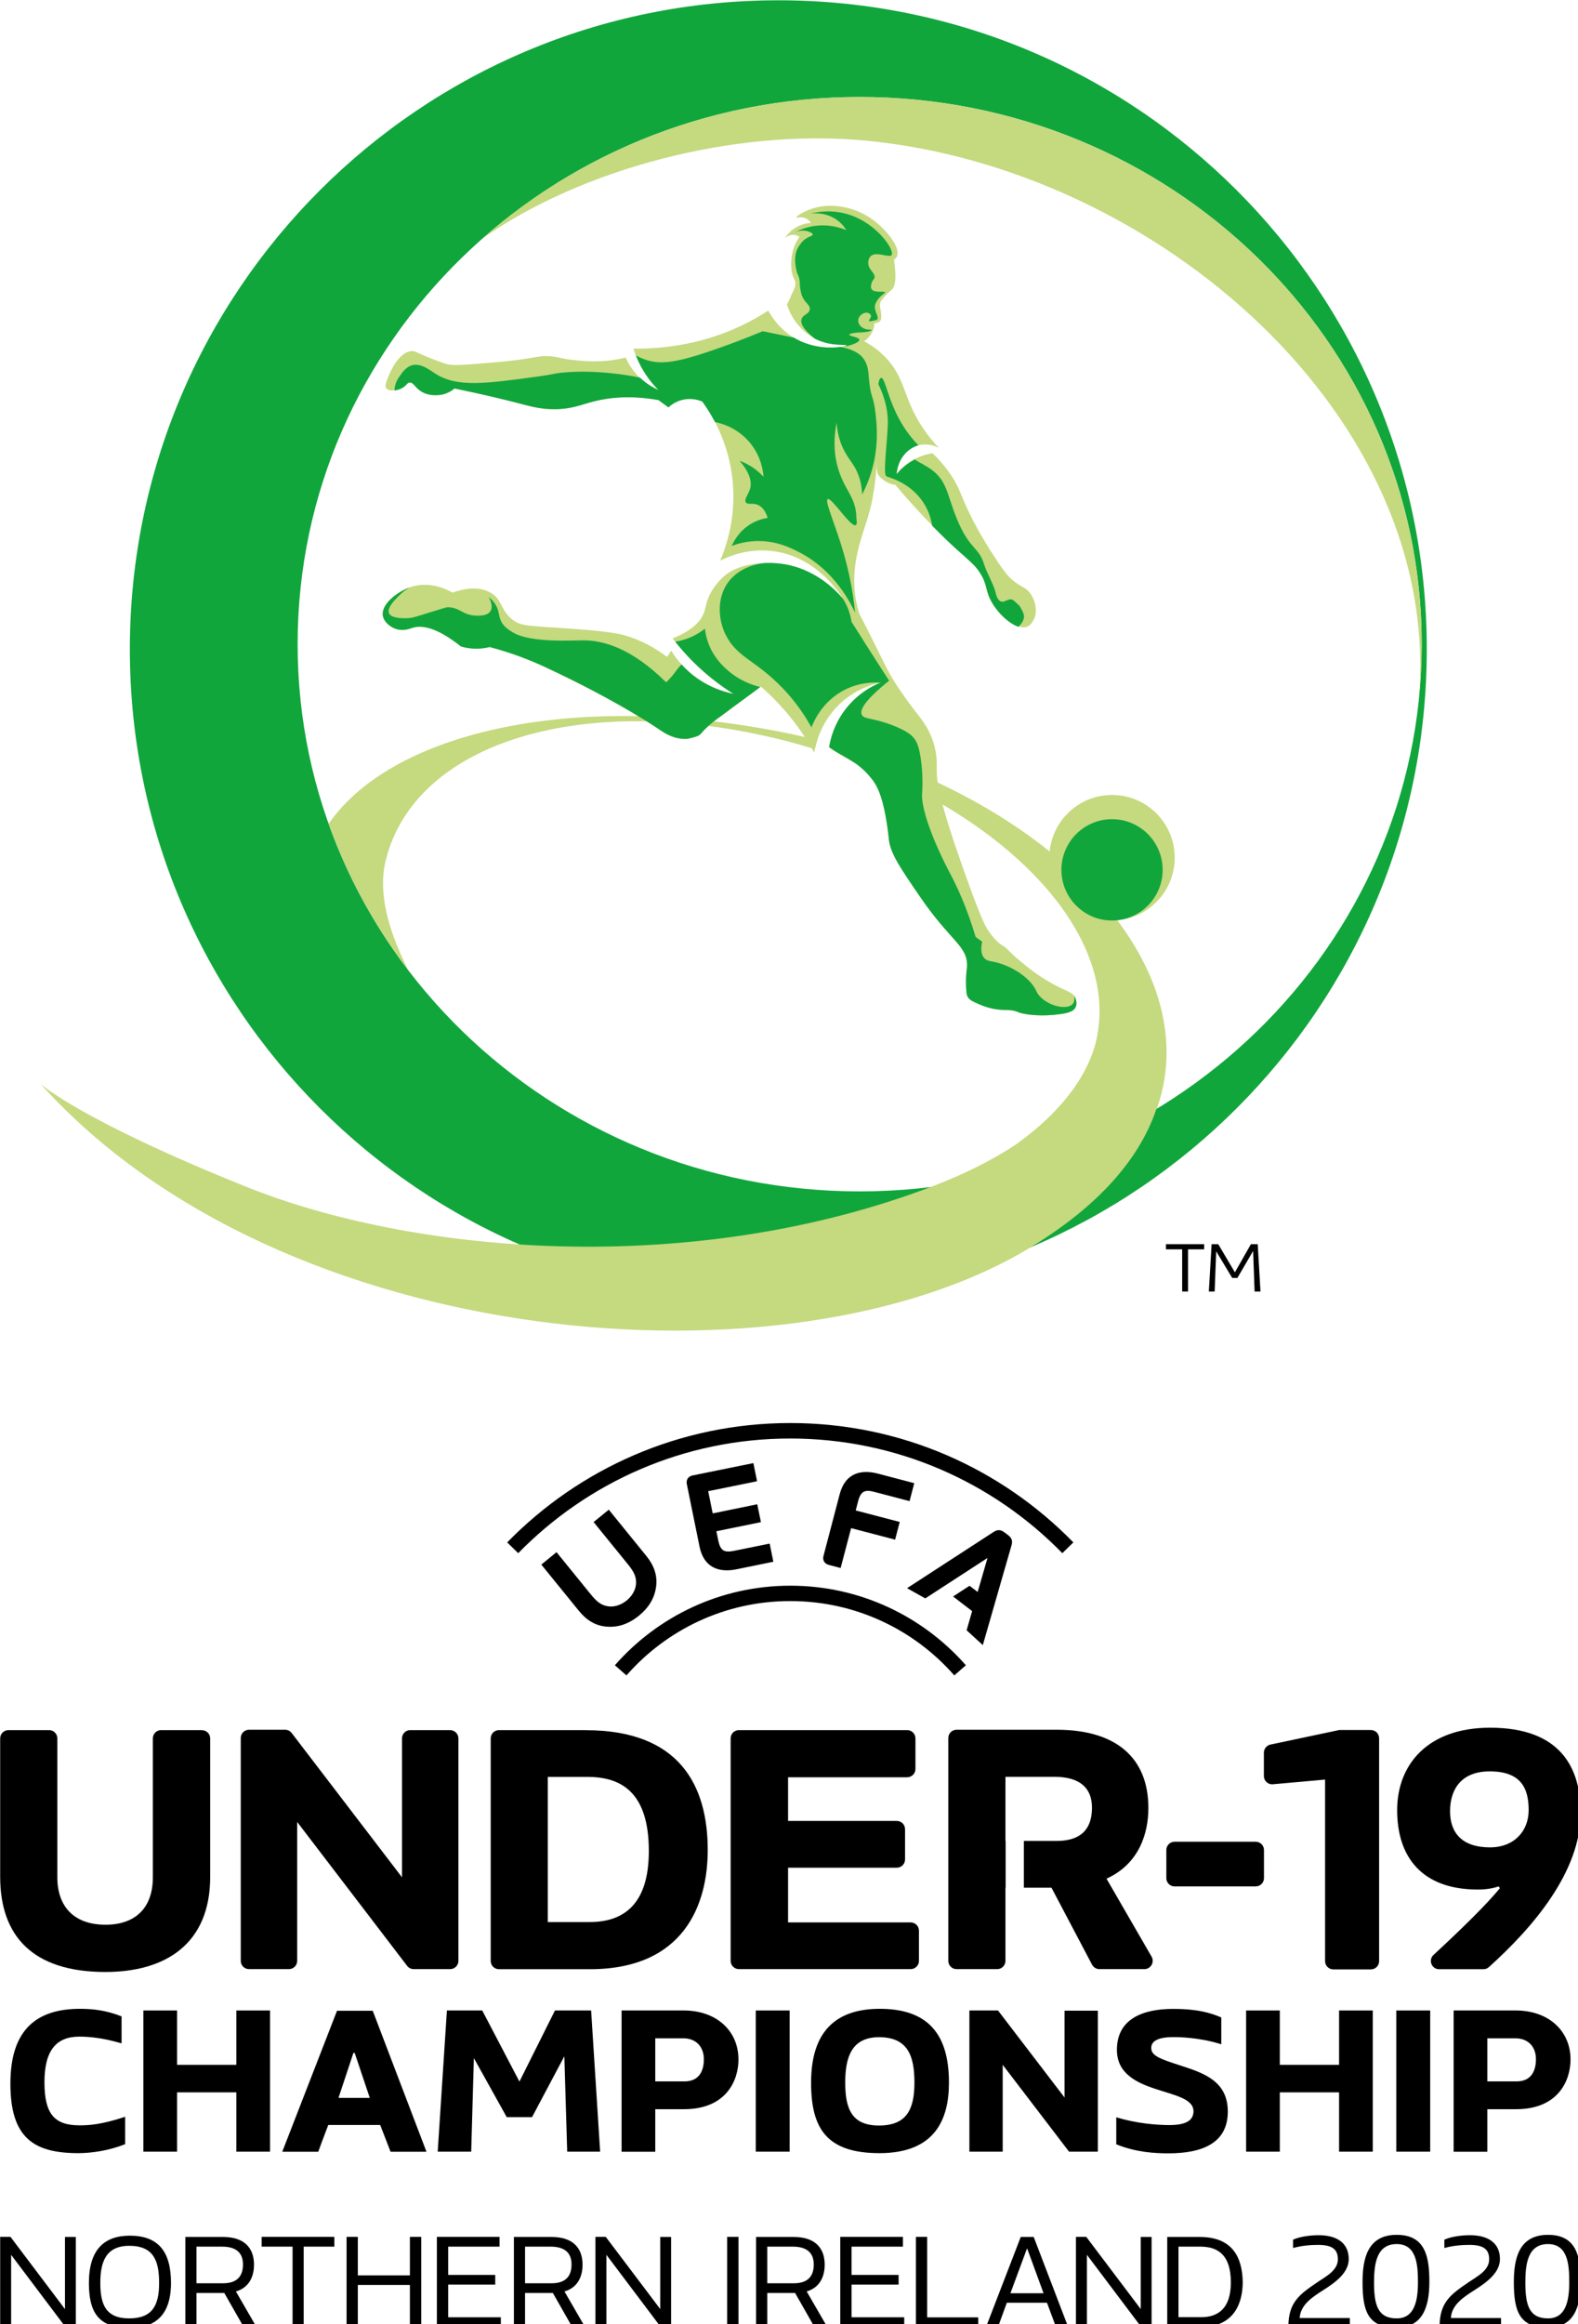
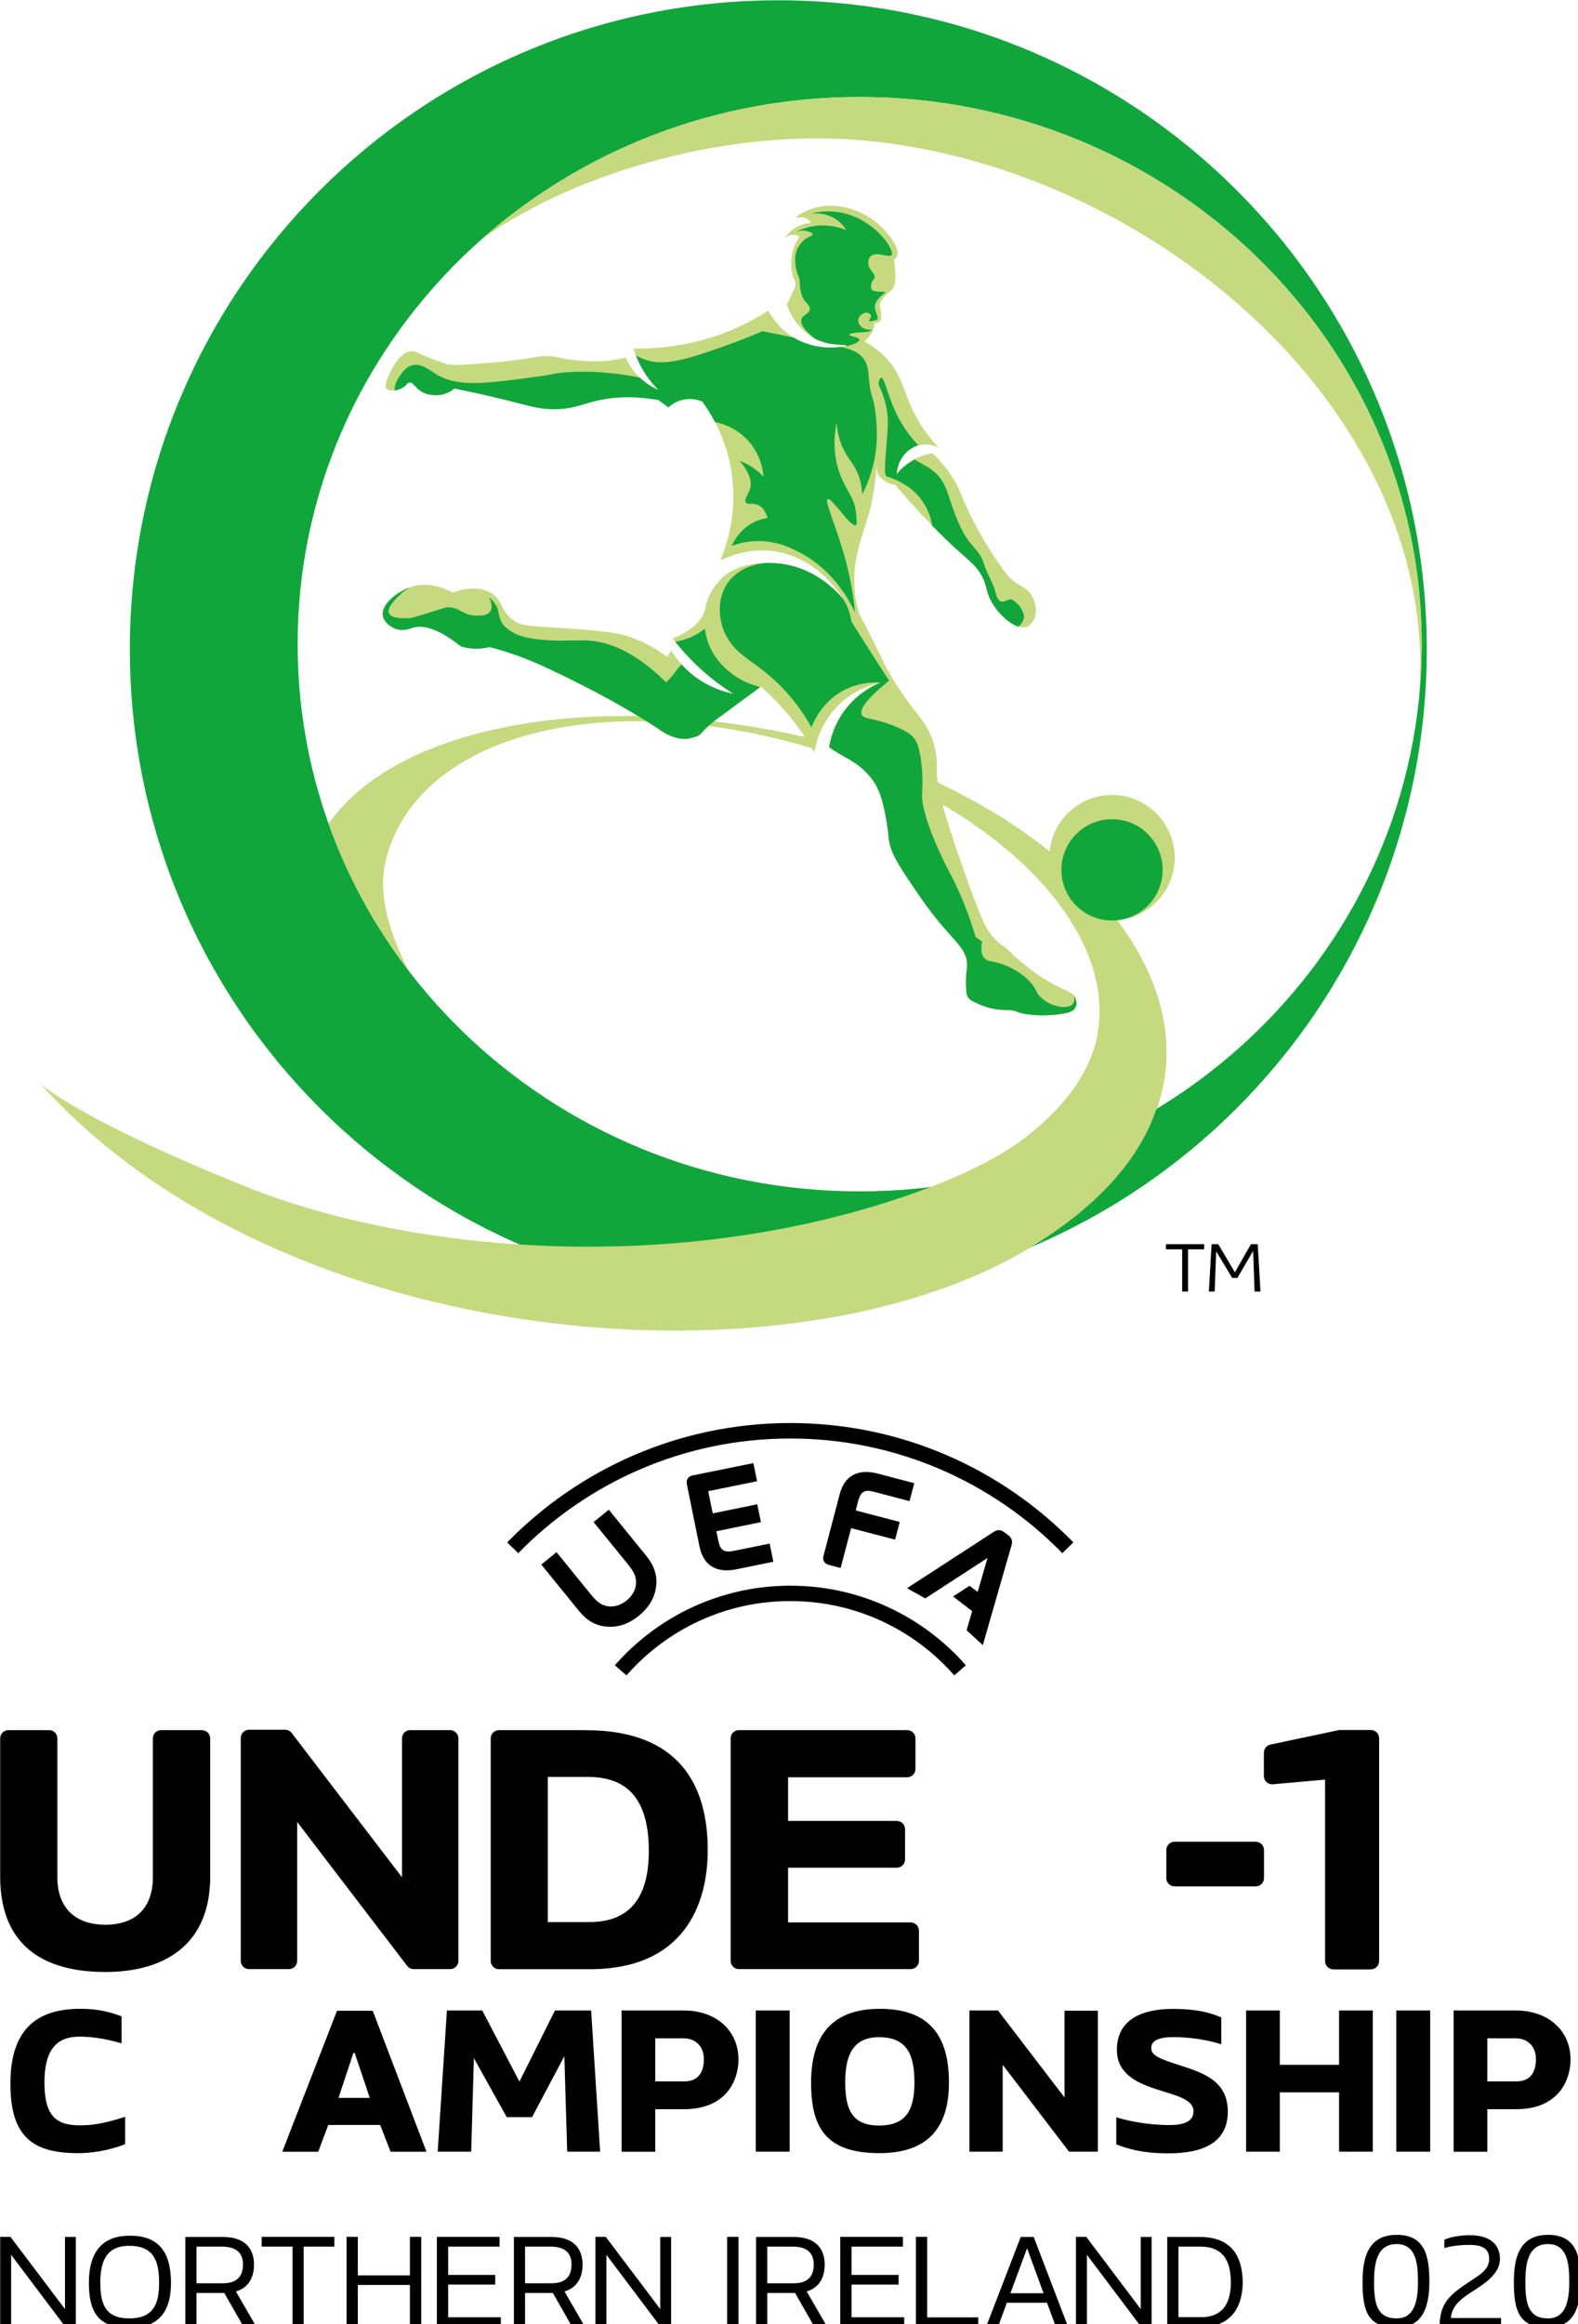
<svg xmlns="http://www.w3.org/2000/svg" width="45.437mm" height="66.866mm" version="1.1" viewBox="0 0 45.437 66.866">
  <g transform="translate(1.16e-8 -230.13)">
    <g transform="matrix(.265 0 0 .265 -3.567 229.77)">
      <g>
        <path class="st2" d="m26.67 220.28v2.93c-2.04-0.6-3.53-0.73-4.59-0.73-2.46 0-3.79 1.44-3.79 4.95 0 3.46 1.09 4.68 3.82 4.68 1.15 0 2.46-0.11 4.95-0.93v2.97c-1.8 0.73-3.75 0.98-5.08 0.98-4.86 0-7.39-1.66-7.39-7.55 0-5.93 2.91-8.12 7.57-8.12 1.29 0 2.76 0.13 4.51 0.82z" />
-         <path class="st2" d="m39.14 234.97v-6.44h-6.44v6.44h-3.66v-15.33h3.66v5.9h6.44v-5.9h3.66v15.33z" />
        <path class="st2" d="m54.77 232.07h-5.64c-0.62 1.64-0.89 2.33-1.09 2.91h-3.91l5.95-15.31h3.88l5.84 15.31h-3.9zm-2.91-7.82-1.62 4.88h3.4l-1.64-4.88z" />
        <path class="st2" d="m75.09 234.97-0.31-10.36-3.51 6.61h-2.75l-3.57-6.41-0.29 10.16h-3.64l1-15.33h3.84l4.04 7.72 3.86-7.72h3.93l0.98 15.33z" />
        <path class="st2" d="m81 234.97v-15.33h6.75c3.53 0 5.95 2.18 5.95 5.33 0 2.22-1.29 5.39-5.93 5.39h-3.11v4.62h-3.66zm6.7-12.31h-3.04v4.68h3.17c1.73 0 2.11-1.33 2.11-2.4 0-1.33-0.82-2.28-2.24-2.28z" />
        <path class="st2" d="m95.58 234.97v-15.33h3.68v15.33z" />
        <path class="st2" d="m116.57 227.47c0 3.91-1.44 7.66-7.55 7.66-5.75 0-7.43-2.69-7.43-7.66 0-5.66 2.8-8.01 7.46-8.01 5.19 0 7.52 2.69 7.52 8.01zm-11.27 0c0 2.88 0.73 4.66 3.66 4.66 2.97 0 3.86-1.69 3.86-4.66 0-2.93-0.73-4.93-3.86-4.93-2.97 0.01-3.66 2.18-3.66 4.93z" />
        <path class="st2" d="m132.75 219.66v15.31h-3.13l-7.21-9.43v9.43h-3.62v-15.33h3.11l7.23 9.45v-9.43z" />
        <path class="st2" d="m134.75 231.24c2.24 0.67 4.37 0.84 5.79 0.84 1.98 0 2.6-0.62 2.6-1.51 0-2.69-8.32-1.55-8.32-6.66 0-3.4 2.89-4.44 6.1-4.44 1.38 0 3.37 0.09 5.24 0.93v2.91c-2.35-0.75-4.62-0.78-5.19-0.78-1.62 0-2.42 0.4-2.42 1.18 0 0.84 0.93 1.18 3.13 1.89 2.6 0.84 5.19 1.71 5.19 5.02 0 3.35-2.66 4.53-6.44 4.53-1.51 0-3.53-0.11-5.68-0.98z" />
        <path class="st2" d="m158.96 234.97v-6.44h-6.44v6.44h-3.66v-15.33h3.66v5.9h6.44v-5.9h3.66v15.33z" />
        <path class="st2" d="m165.18 234.97v-15.33h3.68v15.33z" />
        <path class="st2" d="m171.41 234.97v-15.33h6.75c3.53 0 5.95 2.18 5.95 5.33 0 2.22-1.29 5.39-5.93 5.39h-3.11v4.62h-3.66zm6.7-12.31h-3.04v4.68h3.17c1.73 0 2.11-1.33 2.11-2.4 0.01-1.33-0.82-2.28-2.24-2.28z" />
        <path class="st2" d="m157.45 194.57-5.68 0.51c-0.53 0.05-0.98-0.37-0.98-0.89v-2.54c0-0.42 0.3-0.79 0.71-0.88l7.48-1.58h3.43c0.5 0 0.9 0.4 0.9 0.9v24.19c0 0.5-0.4 0.9-0.9 0.9h-4.07c-0.5 0-0.9-0.4-0.9-0.9v-19.71z" />
        <path class="st2" d="m141.09 201.32h8.81c0.5 0 0.9 0.4 0.9 0.9v3.05c0 0.5-0.4 0.9-0.9 0.9h-8.81c-0.5 0-0.9-0.4-0.9-0.9v-3.05c0-0.5 0.4-0.9 0.9-0.9z" />
        <path class="st2" d="m35.4 189.21c0.5 0 0.9 0.4 0.9 0.9v15.01c0 7.33-4.89 10.34-11.39 10.34-7.86 0-11.43-3.87-11.43-10.34v-15.02c0-0.5 0.4-0.9 0.9-0.9h4.41c0.5 0 0.9 0.4 0.9 0.9v15.08c0 3.16 1.8 5.15 5.23 5.15 3.27 0 5.15-1.84 5.15-5.15v-15.08c0-0.5 0.4-0.9 0.9-0.9h4.43z" />
        <path class="st2" d="m63.27 190.1v24.15c0 0.5-0.4 0.9-0.9 0.9h-3.96c-0.28 0-0.54-0.13-0.71-0.35l-11.95-15.63v15.08c0 0.5-0.4 0.9-0.9 0.9h-4.33c-0.5 0-0.9-0.4-0.9-0.9v-24.19c0-0.5 0.4-0.9 0.9-0.9h3.92c0.28 0 0.54 0.13 0.71 0.35l11.99 15.67v-15.08c0-0.5 0.4-0.9 0.9-0.9h4.33c0.5 0.01 0.9 0.41 0.9 0.9z" />
        <path class="st2" d="m77.12 189.21c10.19 0 13.24 6.02 13.24 13.01 0 5.9-2.56 12.94-12.82 12.94h-9.86c-0.5 0-0.9-0.4-0.9-0.9v-24.16c0-0.5 0.4-0.9 0.9-0.9h9.44zm-4.14 5.07v15.76h4.55c3.69 0 6.43-1.92 6.43-7.71 0-6.47-3.08-8.05-6.69-8.05z" />
        <path class="st2" d="m112.41 215.15h-18.66c-0.5 0-0.9-0.4-0.9-0.9v-24.15c0-0.5 0.4-0.9 0.9-0.9h18.28c0.5 0 0.9 0.4 0.9 0.9v3.32c0 0.5-0.4 0.9-0.9 0.9h-12.94v4.74h11.81c0.5 0 0.9 0.4 0.9 0.9v3.28c0 0.5-0.4 0.9-0.9 0.9h-11.81v5.94h13.32c0.5 0 0.9 0.4 0.9 0.9v3.28c0 0.49-0.41 0.89-0.9 0.89z" />
-         <path class="st2" d="m138.59 213.8-4.9-8.47c3.57-1.62 4.55-4.96 4.55-7.67 0-5.38-3.42-8.5-9.97-8.5h-10.87c-0.5 0-0.9 0.4-0.9 0.9v24.19c0 0.5 0.4 0.9 0.9 0.9h4.41c0.5 0 0.9-0.4 0.9-0.9v-7.94h0.02v-5.08h-0.02v-6.96h5.3c2.78 0 4.1 1.2 4.1 3.35 0 1.77-0.68 3.61-3.84 3.61h-3.56v5.08h3l4.41 8.36c0.16 0.29 0.46 0.48 0.79 0.48h4.89c0.7 0 1.13-0.75 0.79-1.35z" />
-         <path class="st2" d="m185.21 198.19c0 6.44-5.24 12.48-9.97 16.74-0.16 0.15-0.38 0.23-0.6 0.23h-4.81c-0.82 0-1.2-1-0.61-1.55 3.05-2.82 5.7-5.41 7.22-7.25l-0.15-0.19c-0.67 0.23-1.42 0.34-2.25 0.34-6.11 0-8.77-3.56-8.77-8.62 0-4.95 3.33-8.95 10.08-8.95 7.76-0.01 9.86 4.45 9.86 9.25zm-9.85 3.74c2.66 0 4.2-1.8 4.2-4.05 0-2.4-0.86-4.2-4.23-4.2-3.22 0-4.31 2.1-4.31 4.31-0.01 2.33 1.27 3.94 4.34 3.94z" />
        <path class="st2" d="m105.94 167.27 4.78 1.25 0.5-1.92-4.78-1.25 0.26-1c0.29-1.11 0.75-1.28 1.74-1.02l3.85 1.01 0.51-1.95-3.96-1.04c-1.84-0.48-3.54-0.05-4.14 2.23l-1.76 6.7c-0.13 0.49 0.12 0.86 0.57 0.98l1.29 0.34zm-10.22-5.09-0.4-1.97-6.6 1.34c-0.46 0.09-0.73 0.45-0.63 0.95l1.38 6.78c0.47 2.31 2.15 2.84 4.01 2.46l4.01-0.82-0.4-1.97-3.9 0.79c-1.01 0.2-1.45 0.01-1.68-1.11l-0.21-1.02 4.84-0.99-0.4-1.94-4.84 0.99-0.49-2.41zm-16.09 13.59c-0.76-0.09-1.24-0.4-1.97-1.3l-3.73-4.59-1.65 1.35 4.08 5.02c0.85 1.05 1.82 1.61 2.96 1.71 1.28 0.12 2.43-0.27 3.56-1.18 1.12-0.92 1.73-1.96 1.88-3.24 0.13-1.13-0.22-2.2-1.07-3.25l-4.08-5.02-1.65 1.34 3.73 4.59c0.73 0.9 0.94 1.43 0.87 2.2-0.06 0.63-0.44 1.26-1.01 1.73-0.59 0.47-1.29 0.71-1.92 0.64zm43.38-7.73c0.5 0.38 0.46 0.77 0.34 1.16l-3.1 10.77-1.76-1.61 0.6-2.08-2.07-1.59 1.79-1.16 0.88 0.67 1.07-3.69-6.76 4.39-1.98-1.11 9.38-6.09c0.34-0.22 0.7-0.35 1.2 0.03zm-41.48 15.22-1.26-1.1c4.65-5.3 11.47-8.64 19.07-8.64s14.42 3.35 19.07 8.64l-1.26 1.1c-4.34-4.95-10.71-8.07-17.81-8.07-7.1-0.01-13.47 3.12-17.81 8.07zm-11.76-13.27-1.2-1.17c7.81-7.99 18.71-12.96 30.76-12.96 12.06 0 22.95 4.96 30.76 12.96l-1.2 1.17c-7.5-7.68-17.98-12.45-29.57-12.45-11.57 0-22.04 4.77-29.55 12.45z" />
        <path class="st2" d="m21.7 244.23v9.77h-1.13l-5.9-7.83v7.83h-1.19v-9.78h1.12l5.92 7.84v-7.83z" />
        <path class="st2" d="m32.04 249.23c0 2.49-0.86 4.88-4.5 4.88-3.41 0-4.42-1.73-4.42-4.88 0-3.62 1.66-5.14 4.45-5.14 3.08 0 4.47 1.71 4.47 5.14zm-7.68 0c0 2.36 0.62 3.84 3.13 3.84 2.52 0 3.26-1.4 3.26-3.84 0-2.41-0.59-4.04-3.26-4.04-2.55 0.01-3.13 1.79-3.13 4.04z" />
        <path class="st2" d="m39.09 250.14 2.24 3.87h-1.39l-2.11-3.7h-3.02v3.7h-1.21v-9.78h4.09c2.22 0 3.37 1.1 3.37 3.02 0 1.06-0.38 2.39-1.88 2.87zm-1.5-4.86h-2.78v3.98h2.87c1.8 0 2.18-1.05 2.18-2.04 0.01-1.25-0.73-1.94-2.27-1.94z" />
        <path class="st2" d="m45.25 254v-8.72h-3.36v-1.06h7.9v1.06h-3.33v8.72z" />
        <path class="st2" d="m58 254v-4.56h-5.66v4.56h-1.22v-9.78h1.22v4.18h5.66v-4.18h1.23v9.78z" />
        <path class="st2" d="m67.88 254h-6.95v-9.78h6.81v1.06h-5.58v3.07h5.11v1.05h-5.11v3.55h5.72z" />
        <path class="st2" d="m74.79 250.14 2.24 3.87h-1.39l-2.11-3.7h-3.02v3.7h-1.21v-9.78h4.09c2.22 0 3.37 1.1 3.37 3.02 0 1.06-0.38 2.39-1.88 2.87zm-1.5-4.86h-2.78v3.98h2.87c1.8 0 2.18-1.05 2.18-2.04 0.01-1.25-0.73-1.94-2.27-1.94z" />
        <path class="st2" d="m86.38 244.23v9.77h-1.13l-5.9-7.83v7.83h-1.19v-9.78h1.12l5.92 7.84v-7.83z" />
        <path class="st2" d="m92.47 254v-9.78h1.23v9.78z" />
        <path class="st2" d="m101.11 250.14 2.24 3.87h-1.39l-2.11-3.7h-3.02v3.7h-1.22v-9.78h4.09c2.22 0 3.37 1.1 3.37 3.02 0 1.06-0.38 2.39-1.88 2.87zm-1.51-4.86h-2.77v3.98h2.87c1.8 0 2.18-1.05 2.18-2.04 0-1.25-0.73-1.94-2.28-1.94z" />
        <path class="st2" d="m111.71 254h-6.95v-9.78h6.81v1.06h-5.58v3.07h5.11v1.05h-5.11v3.55h5.72z" />
        <path class="st2" d="m114.2 244.22v8.74h5.55v1.04h-6.77v-9.78z" />
        <path class="st2" d="m127.22 251.37h-4.36l-0.96 2.63h-1.3l3.77-9.77h1.41l3.74 9.77h-1.32zm-3.97-1.03h3.6l-1.77-4.83h-0.04z" />
        <path class="st2" d="m138.59 244.23v9.77h-1.13l-5.9-7.83v7.83h-1.19v-9.78h1.12l5.92 7.84v-7.83z" />
        <path class="st2" d="m143.82 244.23c3.6 0 4.63 2.27 4.67 4.9 0 2.22-0.89 4.87-4.52 4.87h-3.68v-9.77zm-2.31 1.05v7.66h2.46c1.85 0 3.23-0.95 3.23-3.77 0-3.13-1.54-3.89-3.33-3.89z" />
-         <path class="st2" d="m160.01 246.63c0 1.46-1.39 2.49-2.7 3.33-1.2 0.76-2.55 1.61-2.63 3.07h5.45v0.97h-6.68c0-2.7 1.22-3.54 3.19-4.88 0.82-0.57 2.19-1.23 2.19-2.46 0-1.12-0.65-1.57-2.17-1.57-0.69 0-1.71 0.06-2.7 0.34v-0.91c0.85-0.37 2.02-0.48 2.76-0.48 1.88-0.01 3.29 0.76 3.29 2.59z" />
        <path class="st2" d="m165.2 254.07c-3.1 0-3.69-1.77-3.69-4.93 0-2.52 0.52-5.14 3.71-5.14 3.13 0 3.55 2.39 3.55 5.11 0 2.76-0.75 4.96-3.57 4.96zm0.02-9.07c-2.22 0-2.46 2.22-2.46 4.18 0 2.42 0.4 3.89 2.46 3.89 1.88 0 2.31-1.78 2.31-3.92 0-1.87-0.13-4.15-2.31-4.15z" />
        <path class="st2" d="m176.44 246.63c0 1.46-1.39 2.49-2.7 3.33-1.2 0.76-2.55 1.61-2.63 3.07h5.45v0.97h-6.68c0-2.7 1.22-3.54 3.19-4.88 0.82-0.57 2.2-1.23 2.2-2.46 0-1.12-0.65-1.57-2.17-1.57-0.69 0-1.71 0.06-2.7 0.34v-0.91c0.85-0.37 2.02-0.48 2.76-0.48 1.87-0.01 3.28 0.76 3.28 2.59z" />
        <path class="st2" d="m181.65 254.07c-3.1 0-3.7-1.77-3.7-4.93 0-2.52 0.52-5.14 3.71-5.14 3.13 0 3.55 2.39 3.55 5.11 0 2.75-0.75 4.96-3.56 4.96zm0.01-9.07c-2.22 0-2.46 2.22-2.46 4.18 0 2.42 0.4 3.89 2.46 3.89 1.88 0 2.31-1.78 2.31-3.92 0-1.87-0.13-4.15-2.31-4.15z" />
      </g>
      <g>
        <path class="st2" d="m141.91 141.58v-4.58h-1.76v-0.56h4.15v0.56h-1.75v4.58z" />
        <path class="st2" d="m149.78 141.58-0.16-4.4-1.71 2.93h-0.56l-1.74-2.89-0.17 4.36h-0.63l0.3-5.14h0.72l1.81 3.06 1.74-3.06h0.74l0.3 5.14z" />
      </g>
      <path class="st3" d="m27.57 71.85c0 38.91 31.55 70.46 70.46 70.46s70.46-31.55 70.46-70.46-31.55-70.46-70.46-70.46-70.46 31.55-70.46 70.46zm18.23-0.55c0-32.81 27.34-59.41 61.07-59.41s61.07 26.6 61.07 59.41-27.34 59.41-61.07 59.41-61.07-26.6-61.07-59.41z" fill="#11a63c" />
      <g fill="#c5d97f">
        <path class="st4" d="m102.26 81.71c-0.12-0.03-0.23-0.06-0.35-0.09-0.83-0.21-1.68-0.4-2.53-0.58-22.99-4.8-43.19-0.39-50.21 9.76 2.06 5.76 5 11.11 8.66 15.91-2.14-4.23-3.35-8.39-2.45-11.97 3.22-12.91 21.59-18.39 43.08-13.04 1.21 0.3 2.37 0.64 3.54 0.99 0.01-0.05 0.07-0.32 0.13-0.53 0.02-0.08 0.1-0.37 0.13-0.45z" />
        <path class="st4" d="m103.63 82.06c-0.04 0.17-0.07 0.32-0.09 0.44 0.95 0.68 1.78 1.06 2.61 1.6h-0.01c1.19 0.45 2.36 0.91 3.49 1.41 11.11 4.92 19.43 12.32 22.25 20.01 0.18 0.49 0.34 0.99 0.48 1.49 0 0.01 0.01 0.03 0.01 0.04 0.09 0.32 0.16 0.65 0.23 0.97 0 0.01 0 0.02 0.01 0.03 0.03 0.16 0.06 0.31 0.09 0.47 0 0.02 0.01 0.04 0.01 0.06 0.05 0.31 0.1 0.63 0.13 0.94 0 0.02 0 0.04 0.01 0.06 0.02 0.15 0.03 0.3 0.04 0.45v0.07l0.03 0.45v0.01c0.01 0.15 0.01 0.3 0.01 0.46v0.08c0 0.15 0 0.3-0.01 0.45v0.06c0 0.14-0.01 0.28-0.02 0.42v0.06c-0.01 0.15-0.02 0.29-0.04 0.44 0 0.03-0.01 0.06-0.01 0.09-0.02 0.15-0.03 0.29-0.05 0.44 0 0.01 0 0.03-0.01 0.04l-0.06 0.42c0 0.03-0.01 0.05-0.01 0.08-0.03 0.14-0.05 0.29-0.08 0.43-0.01 0.03-0.01 0.06-0.02 0.09-0.03 0.15-0.07 0.3-0.1 0.44-0.03 0.11-0.06 0.23-0.09 0.34l-0.03 0.09c-0.03 0.09-0.05 0.17-0.08 0.26-0.01 0.03-0.02 0.06-0.03 0.08-0.07 0.23-0.16 0.47-0.25 0.7 0 0.01-0.01 0.02-0.01 0.02-0.05 0.12-0.09 0.24-0.14 0.35-1.39 3.32-4.21 6.48-8.05 9.22-2.42 1.61-5.41 3.15-9.16 4.58-26.24 9.97-56.32 7.3-74.49 0s-22.34-11.18-22.34-11.18c26.21 29.19 81.62 33.66 107.71 17.69 7.96-4.87 11.91-10.08 13.56-14.97 0.02-0.01 0.03-0.02 0.05-0.03 0.04-0.1 0.07-0.21 0.11-0.31 5.19-15.7-11.86-32.91-35.65-39.34z" />
        <path class="st4" d="m106.87 11.89c-15.76 0-30.13 5.81-40.97 15.35 10.72-7.53 27.31-11.96 41.56-10.62 31.66 2.98 62.99 30.13 60.14 60.93 0.22-2.05 0.33-4.14 0.33-6.25 0-32.81-27.34-59.41-61.06-59.41z" />
        <circle class="st4" cx="134.29" cy="94.48" r="6.81" />
      </g>
      <circle class="st3" cx="134.29" cy="95.8" r="5.5" fill="#11a63c" />
      <path class="st4" d="m86.39 72.01c-0.15 0.22-0.3 0.45-0.45 0.67-1.26-0.95-2.72-1.76-4.4-2.28-0.12-0.04-0.22-0.07-0.28-0.08-0.6-0.16-1.76-0.4-4.91-0.64-5.38-0.41-6.28-0.23-7.34-1.15-1.21-1.05-0.97-2.1-2.26-2.83-1.35-0.76-3-0.4-4.12 0-0.47-0.27-2.43-1.32-4.57-0.6-1.44 0.49-3.25 1.87-3 3.15 0.14 0.68 0.85 1.24 1.5 1.42 0.75 0.22 1.4-0.05 1.72-0.15 0.98-0.3 2.57-0.11 5.25 2.02 0.31 0.1 0.69 0.18 1.12 0.22 0.83 0.08 1.53-0.03 2.02-0.15 2.56 0.68 4.53 1.49 5.85 2.1 8.01 3.7 12.52 6.82 12.52 6.82 0.48 0.33 1.57 1.11 3 1.05 0.21-0.01 0.35-0.06 0.48-0.09 1.44-0.35 0.65-0.33 2.47-1.79 0.64-0.51 0.51-0.35 2.02-1.5 0.72-0.55 2.66-1.95 3.11-2.31 1 0.87 2.14 1.99 3.27 3.4 1.08 1.35 1.91 2.64 2.54 3.77 0.14-0.83 0.71-3.54 3.15-5.61 1.55-1.31 3.17-1.79 4.05-1.98-0.77 0.31-2.3 1.06-3.61 2.66-1.43 1.73-1.84 3.53-1.97 4.35 1.75 1.26 3.12 1.47 4.73 3.57 0.16 0.21 0.32 0.46 0.47 0.77 0.93 1.81 1.24 5.22 1.29 5.66 0.16 1.54 1.26 3.14 3.45 6.33 3.31 4.81 5.14 5.26 5.04 7.48-0.01 0.19-0.02 0.32-0.04 0.42-0.09 0.75-0.07 1.42-0.06 1.72 0.03 0.65 0.04 0.98 0.23 1.24 0.17 0.23 0.38 0.35 0.67 0.49 0.75 0.35 1.69 0.78 3.09 0.85 0.46 0.02 0.59-0.01 1.01 0.05 0.38 0.06 0.65 0.18 0.71 0.21 0.41 0.17 1.94 0.45 3.74 0.28 1.26-0.12 2.14-0.22 2.45-0.84 0.22-0.43 0.05-0.9 0.03-0.94-0.21-0.55-0.76-0.73-1.58-1.11 0 0-1.31-0.61-2.65-1.54-0.73-0.51-1.44-1.1-1.8-1.4-0.37-0.31-0.56-0.47-0.73-0.63-0.43-0.4-0.63-0.65-0.95-0.9-0.21-0.17-0.28-0.16-0.51-0.34-0.24-0.18-0.43-0.37-0.61-0.57-0.43-0.48-0.75-0.96-0.86-1.15-0.82-1.37-2.97-7.64-3.5-9.2-1.46-4.32-1.81-6.31-1.9-7.22-0.03-0.28-0.03-0.56-0.03-0.88 0.01-0.4 0.05-1.32-0.25-2.48-0.43-1.66-1.28-2.76-1.89-3.53-0.71-0.9-1.13-1.48-1.43-1.92 0 0-0.44-0.63-0.82-1.21-1.06-1.63-1.57-2.88-2.88-5.47-0.25-0.5-0.64-1.27-1.14-2.21-0.24-0.77-0.52-1.93-0.55-3.36-0.05-2.29 0.58-4.28 0.95-5.47 0.3-0.97 0.72-2.06 1.04-3.74 0.05-0.25 0.12-0.68 0.21-1.26 0.11-0.75 0.2-1.66 0.23-2.84-0.04 1.47 0.09 1.69 0.97 2.28 0.21 0.14 0.55 0.32 1.05 0.37 1.02 1.21 2.14 2.47 3.37 3.75 2.51 2.6 3.97 3.82 3.97 3.82 0.94 0.86 1.34 1.18 1.8 1.87 0.93 1.4 0.57 1.95 1.35 3.3 0.94 1.63 2.79 3.1 3.86 2.66 0.33-0.14 0.51-0.43 0.64-0.64 0.56-0.93 0.23-2.15-0.26-2.89-0.46-0.68-0.89-0.7-1.72-1.31s-1.36-1.41-2.4-3c-1.29-1.98-2.12-3.6-2.32-4.01-1.24-2.45-1.2-3.06-2.21-4.57-0.74-1.11-1.5-1.9-2.02-2.4-0.5 0.07-1.27 0.25-2.1 0.71-0.89 0.49-1.47 1.1-1.8 1.5 0-0.13 0.01-1.71 1.35-2.62 0.95-0.65 2.19-0.72 3.23-0.18-0.46-0.47-1.2-1.31-1.94-2.47-1.9-2.99-1.72-4.97-3.65-7.13-0.47-0.52-1.26-1.29-2.55-1.99 0.18-0.06 0.47-0.28 0.81-0.83 0.29-0.46 0.32-0.91 0.32-1.1 0.17-0.01 0.53-0.06 0.69-0.34 0.04-0.07 0.08-0.17 0.05-0.62-0.06-0.73-0.21-0.95-0.09-1.3 0.04-0.14 0.12-0.24 0.28-0.43 0.43-0.54 0.85-0.86 0.92-0.91 0.35-0.28 0.63-1.06 0.28-3.31 0.11-0.06 0.23-0.16 0.31-0.31 0.49-0.94-1.11-2.94-2.61-4.03-1.86-1.35-4.38-1.88-6.46-1.24-1.02 0.31-1.89 0.89-1.85 1 0.03 0.08 0.54-0.14 1.05 0.1 0.26 0.12 0.43 0.32 0.55 0.5-0.32 0.01-0.87 0.08-1.46 0.39-0.78 0.4-1.2 0.98-1.39 1.26 0.07-0.07 0.52-0.44 1.1-0.35 0.22 0.03 0.39 0.13 0.5 0.2-0.46 0.65-0.66 1.26-0.75 1.65-0.25 1.02-0.19 2.27 0.14 2.86 0.03 0.06 0.13 0.22 0.16 0.46 0.04 0.34-0.09 0.62-0.16 0.77-0.44 0.92-0.56 1.32-0.75 1.57-0.01 0.01-0.01 0.01-0.01 0.02 0.16 0.51 0.74 2.16 2.41 3.33 1.89 1.33 4.09 0.99 4.08 1.11-0.01 0.14-2.79 0.76-5.42-0.64-1.76-0.94-2.69-2.38-3.1-3.12-0.71 0.47-1.49 0.92-2.33 1.35-4.56 2.32-9.04 2.81-12.31 2.78 0.13 0.44 0.31 0.93 0.55 1.43 0.64 1.37 1.47 2.38 2.16 3.07-0.51-0.22-1.29-0.64-2.06-1.38-0.82-0.79-1.26-1.62-1.5-2.15-0.66 0.16-1.6 0.35-2.75 0.4-1.01 0.05-1.77-0.02-2.6-0.1-1.76-0.16-1.88-0.39-3-0.45-0.99-0.05-1.15 0.1-3.35 0.4-1.23 0.17-2.17 0.24-4.05 0.4-2.86 0.24-3.35 0.18-3.9 0-0.27-0.09-1.11-0.38-2.1-0.8-1.1-0.46-1.12-0.55-1.4-0.55-1.6-0.01-2.6 2.65-2.75 3.05-0.24 0.63-0.21 0.86-0.1 1 0.29 0.37 1.37 0.28 2-0.25 0.24-0.21 0.29-0.37 0.5-0.4 0.38-0.05 0.57 0.45 1.1 0.85 1.01 0.77 2.37 0.48 2.5 0.45 0.27-0.06 0.77-0.22 1.3-0.65 2.99 0.61 5.33 1.18 6.95 1.6 1.43 0.37 2.48 0.67 4 0.65 1.82-0.02 2.85-0.51 4.2-0.85 1.57-0.4 3.89-0.7 7.01-0.14 0.36 0.26 0.72 0.53 1.08 0.79 0.23-0.21 0.79-0.68 1.66-0.85 0.97-0.19 1.75 0.1 2.02 0.22 0.94 1.28 2.69 4.03 3.23 7.97 0.6 4.4-0.65 7.84-1.28 9.31 0.96-0.48 2.97-1.32 5.52-1.06 4.96 0.51 7.57 4.76 7.89 5.3-0.67-0.81-3.02-3.42-6.82-3.9-0.67-0.08-4.13-0.45-6.21 1.39-0.91 0.8-1.44 1.82-1.44 1.82-0.46 0.89-0.48 1.46-0.67 2.02-0.3 0.85-1.1 1.95-3.44 2.87 0.6 0.78 1.32 1.61 2.15 2.45 1.56 1.56 3.12 2.72 4.47 3.57-1.06-0.22-3.02-0.79-4.84-2.4-0.89-0.78-1.51-1.61-1.93-2.28z" fill="#c5d97f" />
      <g fill="#11a63c">
        <path class="st3" d="m102.73 25.83c-1.27 0.03-2.24 0.42-2.76 0.68 0.62-0.19 1.06-0.1 1.29-0.03 0.07 0.02 0.51 0.17 0.51 0.34 0 0.13-0.26 0.18-0.56 0.34-0.47 0.24-0.73 0.61-0.93 0.9-0.79 1.13-0.25 2.8-0.17 3.04 0.02 0.06 0.11 0.2 0.17 0.42 0.09 0.31 0.08 0.52 0.09 0.8 0 0 0.02 0.36 0.14 0.86 0.25 1.04 1 1.21 0.94 1.76-0.06 0.53-0.75 0.56-0.9 1.08-0.12 0.4 0.11 1.04 1.44 2.11 0.37 0.18 0.92 0.42 1.64 0.55 0.94 0.17 1.8 0.09 1.81 0.18 0 0.02-0.06 0.06-0.38 0.13 0.15-0.01 0.38-0.04 0.65-0.11 0.37-0.1 1.15-0.37 1.13-0.63-0.02-0.3-1.12-0.38-1.11-0.55 0.01-0.13 0.66-0.22 1.03-0.24 0.32-0.02 0.53-0.01 0.9-0.07 0.26-0.04 0.51-0.14 0.51-0.2-0.01-0.09-0.6 0.05-1.05-0.29-0.04-0.03-0.45-0.34-0.41-0.78 0.04-0.49 0.6-0.89 1.01-0.8 0.13 0.03 0.33 0.12 0.37 0.29 0.06 0.26-0.27 0.48-0.2 0.59 0.05 0.08 0.26 0.03 0.48-0.02 0.23-0.05 0.35-0.08 0.4-0.13 0.26-0.29-0.44-1.01-0.2-1.67 0.03-0.07 0.1-0.24 0.22-0.42 0.04-0.07 0.15-0.22 0.33-0.4 0.08-0.08 0.12-0.1 0.29-0.24 0.15-0.13 0.22-0.2 0.22-0.22-0.03-0.17-1.2 0.1-1.47-0.35-0.14-0.23-0.02-0.58 0.03-0.73 0.11-0.32 0.24-0.3 0.29-0.5 0.13-0.52-0.66-0.83-0.68-1.58 0-0.06-0.02-0.45 0.22-0.72 0.58-0.66 2.06 0.19 2.32-0.17 0.36-0.5-1.55-3.41-4.64-4.39-1.78-0.57-3.37-0.31-4.19-0.11 0.39-0.05 1.78-0.16 2.98 0.76 0.45 0.34 0.74 0.73 0.93 1.04-0.54-0.23-1.49-0.54-2.69-0.52z" />
        <path class="st3" d="m56.32 43.75c0.39-0.04 0.82-0.2 1.13-0.46 0.24-0.21 0.29-0.37 0.5-0.4 0.38-0.05 0.57 0.45 1.1 0.85 1.01 0.77 2.37 0.48 2.5 0.45 0.27-0.06 0.77-0.22 1.3-0.65 2.99 0.61 5.33 1.18 6.95 1.6 1.43 0.37 2.48 0.67 4 0.65 1.82-0.02 2.85-0.51 4.2-0.85 1.57-0.4 3.89-0.7 7.01-0.14 0.36 0.26 0.72 0.53 1.08 0.79 0.23-0.21 0.79-0.68 1.66-0.85 0.97-0.19 1.75 0.1 2.02 0.22 0.37 0.51 0.88 1.27 1.38 2.22 0.53 0.11 2.41 0.54 3.83 2.29 1.2 1.48 1.4 3.06 1.44 3.65-0.29-0.31-0.7-0.7-1.25-1.06-0.5-0.32-0.97-0.53-1.34-0.67 1.17 1.38 1.31 2.33 1.15 2.97-0.17 0.68-0.7 1.19-0.48 1.54 0.19 0.3 0.75 0.02 1.34 0.29 0.58 0.26 0.87 0.89 1.03 1.4-0.45 0.07-1.15 0.24-1.87 0.68-1.26 0.77-1.83 1.9-2.03 2.36 0.58-0.22 1.45-0.47 2.52-0.52 2.27-0.11 3.95 0.76 4.97 1.29 3.54 1.88 5.29 5.14 5.91 6.47-0.15-1.5-0.46-3.7-1.19-6.28-0.93-3.27-2.15-5.84-1.78-6.04 0.41-0.23 2.51 3.12 3.05 2.82 0.19-0.1 0.07-0.59 0.06-0.84-0.04-2.26-1.36-2.98-2.04-5.5-0.29-1.06-0.52-2.65-0.11-4.77 0.11 1.47 0.53 2.5 0.91 3.18 0.52 0.95 1.07 1.41 1.48 2.55 0.3 0.81 0.37 1.54 0.39 2.05 0.32-0.61 0.75-1.54 1.08-2.72 0.74-2.64 0.51-4.87 0.38-6.02-0.22-2.03-0.53-1.71-0.7-3.6-0.09-0.99-0.1-1.74-0.65-2.45-0.35-0.45-0.77-0.67-1.2-0.86-0.34-0.15-0.77-0.28-1.27-0.37-0.98 0.15-2.9 0.16-4.75-0.82-0.11-0.06-0.2-0.12-0.3-0.18-1.13-0.23-2.27-0.47-3.4-0.7-1.94 0.81-3.6 1.43-4.87 1.87-4.51 1.59-6.24 1.79-7.9 1.21-0.41-0.14-0.75-0.31-1-0.45 0.09 0.22 0.18 0.45 0.29 0.68 0.64 1.37 1.47 2.38 2.16 3.07-0.5-0.22-1.26-0.62-2-1.33-0.27-0.06-0.51-0.11-0.67-0.14 0 0-3.9-0.78-7.7-0.42-1.17 0.11-0.94 0.19-2.68 0.42-5.84 0.8-8.8 1.2-11.16-0.28-0.68-0.43-1.64-1.22-2.61-0.92-0.65 0.2-1.06 0.82-1.27 1.13-0.24 0.31-0.58 0.87-0.6 1.59z" />
        <path class="st3" d="m108.9 43.07c0.86 1.75 1.04 3.19 1.03 4.2-0.01 1.65-0.54 5.5-0.19 5.76 0.08 0.06 0.16 0.1 0.16 0.1 0.64 0.19 2.81 0.91 4.06 3.07 0.49 0.83 0.69 1.64 0.79 2.24 2.11 2.15 3.34 3.17 3.34 3.17 0.94 0.86 1.34 1.18 1.8 1.87 0.93 1.4 0.57 1.95 1.35 3.3 0.69 1.19 1.87 2.29 2.87 2.63 0.38-0.34 0.66-0.78 0.61-1.21-0.04-0.38-0.48-1.06-0.48-1.06-0.65-0.63-0.77-0.67-0.77-0.67-0.5-0.17-0.83 0.34-1.25 0.19-0.38-0.13-0.51-0.69-0.58-0.96-0.27-1.07-0.92-2.01-1.25-3.07-0.56-1.82-1.46-1.62-2.69-4.32-1.32-2.9-1.18-4.52-2.88-5.85-0.75-0.59-1.55-0.9-1.95-1.21-0.06 0.03-0.12 0.05-0.18 0.09-0.89 0.49-1.47 1.1-1.8 1.5 0.01-0.23 0.12-1.67 1.35-2.62 0.33-0.25 0.67-0.41 1-0.52-0.52-0.54-1.22-1.36-1.86-2.45-1.45-2.48-1.75-4.92-2.17-4.86-0.1-0.01-0.22 0.12-0.31 0.68z" />
        <path class="st3" d="m130.18 109.48c0.07 0.5-0.05 0.75-0.15 0.87-0.58 0.7-2.63 0.29-3.66-0.9-0.32-0.37-0.21-0.41-0.55-0.93-0.96-1.46-3-2.5-4.57-2.77-0.22-0.04-0.57-0.08-0.83-0.36-0.43-0.45-0.36-1.22-0.24-1.79-0.24-0.17-0.48-0.34-0.71-0.51-0.94-3.18-2.05-5.57-2.95-7.23-0.4-0.75-2.85-5.57-2.88-8.16 0-0.17 0.19-1.88-0.14-4.03-0.2-1.32-0.44-1.82-0.76-2.2-0.16-0.19-0.61-0.74-2.44-1.42-2.13-0.79-2.97-0.59-3.2-1.09-0.23-0.49 0.23-1.5 2.97-3.7-0.81-1.24-1.61-2.49-2.42-3.76-0.56-0.88-1.12-1.76-1.67-2.64-0.02-0.17-0.06-0.38-0.12-0.61-0.05-0.19-0.12-0.46-0.23-0.75 0 0-0.22-0.58-0.58-1.14-0.75-0.89-3.06-3.34-6.74-3.8-0.24-0.03-0.86-0.1-1.64-0.08-0.43 0.03-2.79 0.26-4.13 2.15-1.23 1.74-1.01 4.05-0.26 5.59 1.23 2.53 3.23 2.75 6.22 5.85 1.57 1.63 2.56 3.23 3.13 4.26 0.23-0.59 1.19-2.9 3.72-4.13 1.56-0.76 3.02-0.77 3.75-0.72 0.01 0 0.03-0.01 0.04-0.01-0.01 0-0.01 0.01-0.02 0.01 0.05-0.01 0.09-0.01 0.14-0.02-0.1 0.03-0.22 0.07-0.34 0.1-0.81 0.36-2.19 1.1-3.4 2.57-1.43 1.73-1.84 3.53-1.97 4.35 1.75 1.26 3.12 1.47 4.73 3.57 0.16 0.21 0.32 0.46 0.47 0.77 0.93 1.81 1.24 5.22 1.29 5.66 0.16 1.54 1.26 3.14 3.45 6.33 3.31 4.81 5.14 5.26 5.04 7.48-0.01 0.19-0.02 0.32-0.04 0.42-0.09 0.75-0.07 1.42-0.06 1.72 0.03 0.65 0.04 0.98 0.23 1.24 0.17 0.23 0.38 0.35 0.67 0.49 0.75 0.35 1.69 0.78 3.09 0.85 0.46 0.02 0.59-0.01 1.01 0.05 0.38 0.06 0.65 0.18 0.71 0.21 0.41 0.17 1.94 0.45 3.74 0.28 1.48-0.14 2.21-0.3 2.45-0.84 0.21-0.4 0.02-0.9-0.15-1.23z" />
        <path class="st3" d="m96.07 75.95c-0.82-0.2-2.3-0.68-3.66-1.92-0.46-0.42-1.42-1.32-1.98-2.83-0.23-0.63-0.33-1.18-0.37-1.58-0.39 0.3-0.94 0.67-1.66 0.97-0.6 0.25-1.13 0.37-1.57 0.44 0.54 0.68 1.15 1.38 1.86 2.1 1.56 1.56 3.12 2.72 4.47 3.57-1.06-0.22-3.02-0.79-4.84-2.4-0.3-0.27-0.56-0.54-0.81-0.8-0.74 0.77-0.69 1-1.67 1.94-3.81-3.77-6.88-4.56-9.02-4.56-1.25 0-5.72 0.29-7.63-0.86-0.46-0.28-0.94-0.57-1.25-1.15-0.35-0.66-0.2-1.2-0.67-1.92-0.24-0.38-0.53-0.62-0.72-0.77 0.04 0.06 0.57 0.93 0.2 1.53-0.32 0.51-1.11 0.5-1.54 0.49-1.48-0.03-1.83-0.94-3.14-0.91-0.1 0-0.63 0.16-1.68 0.49-1.84 0.57-2.14 0.68-2.72 0.7-0.36 0.01-1.71 0.04-1.95-0.56-0.23-0.57 0.64-1.44 1.14-1.93 0.59-0.59 1.14-0.86 1.14-0.86-1.43 0.51-3.18 1.87-2.93 3.12 0.14 0.68 0.85 1.24 1.5 1.42 0.75 0.22 1.4-0.05 1.72-0.15 0.98-0.3 2.57-0.11 5.25 2.02 0.31 0.1 0.69 0.18 1.12 0.22 0.83 0.08 1.54-0.03 2.02-0.15 2.56 0.68 4.53 1.49 5.85 2.1 8.01 3.7 12.52 6.82 12.52 6.82 0.48 0.33 1.57 1.11 3 1.05 0.21-0.01 0.35-0.06 0.48-0.09 1.44-0.35 0.65-0.33 2.47-1.79 0.64-0.51 0.51-0.35 2.02-1.5 0.7-0.52 2.54-1.85 3.05-2.25z" />
      </g>
    </g>
  </g>
</svg>